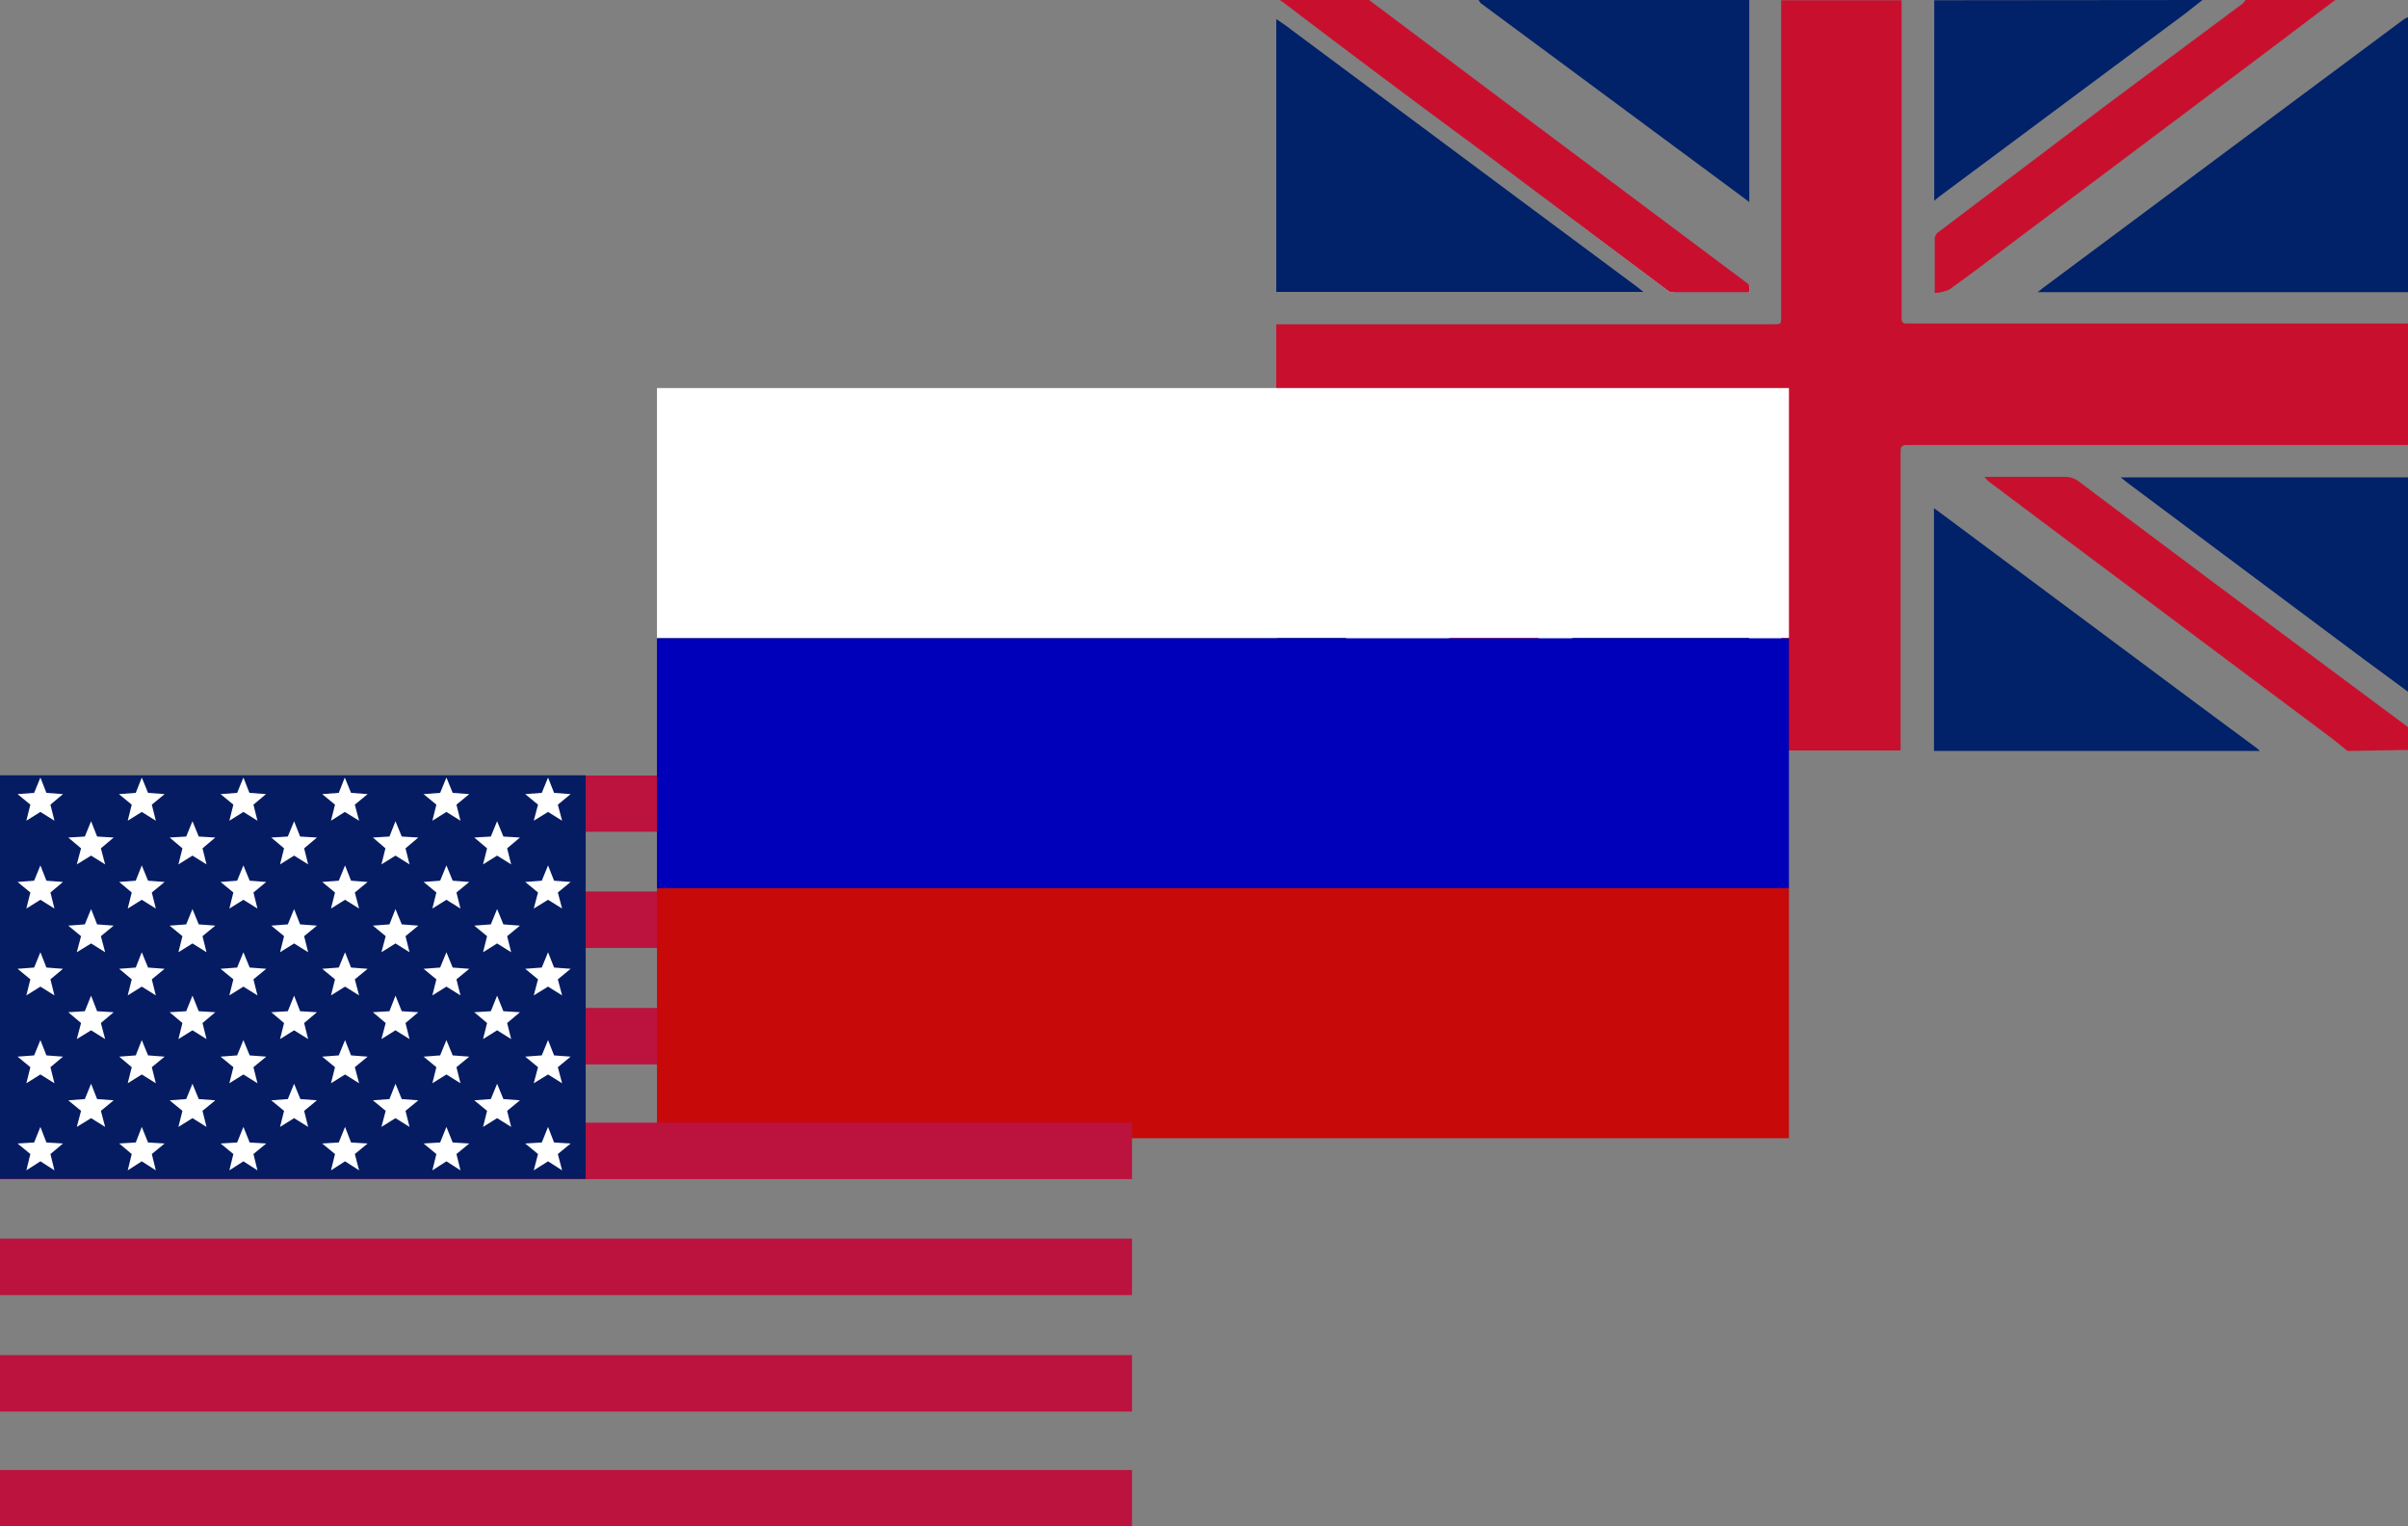
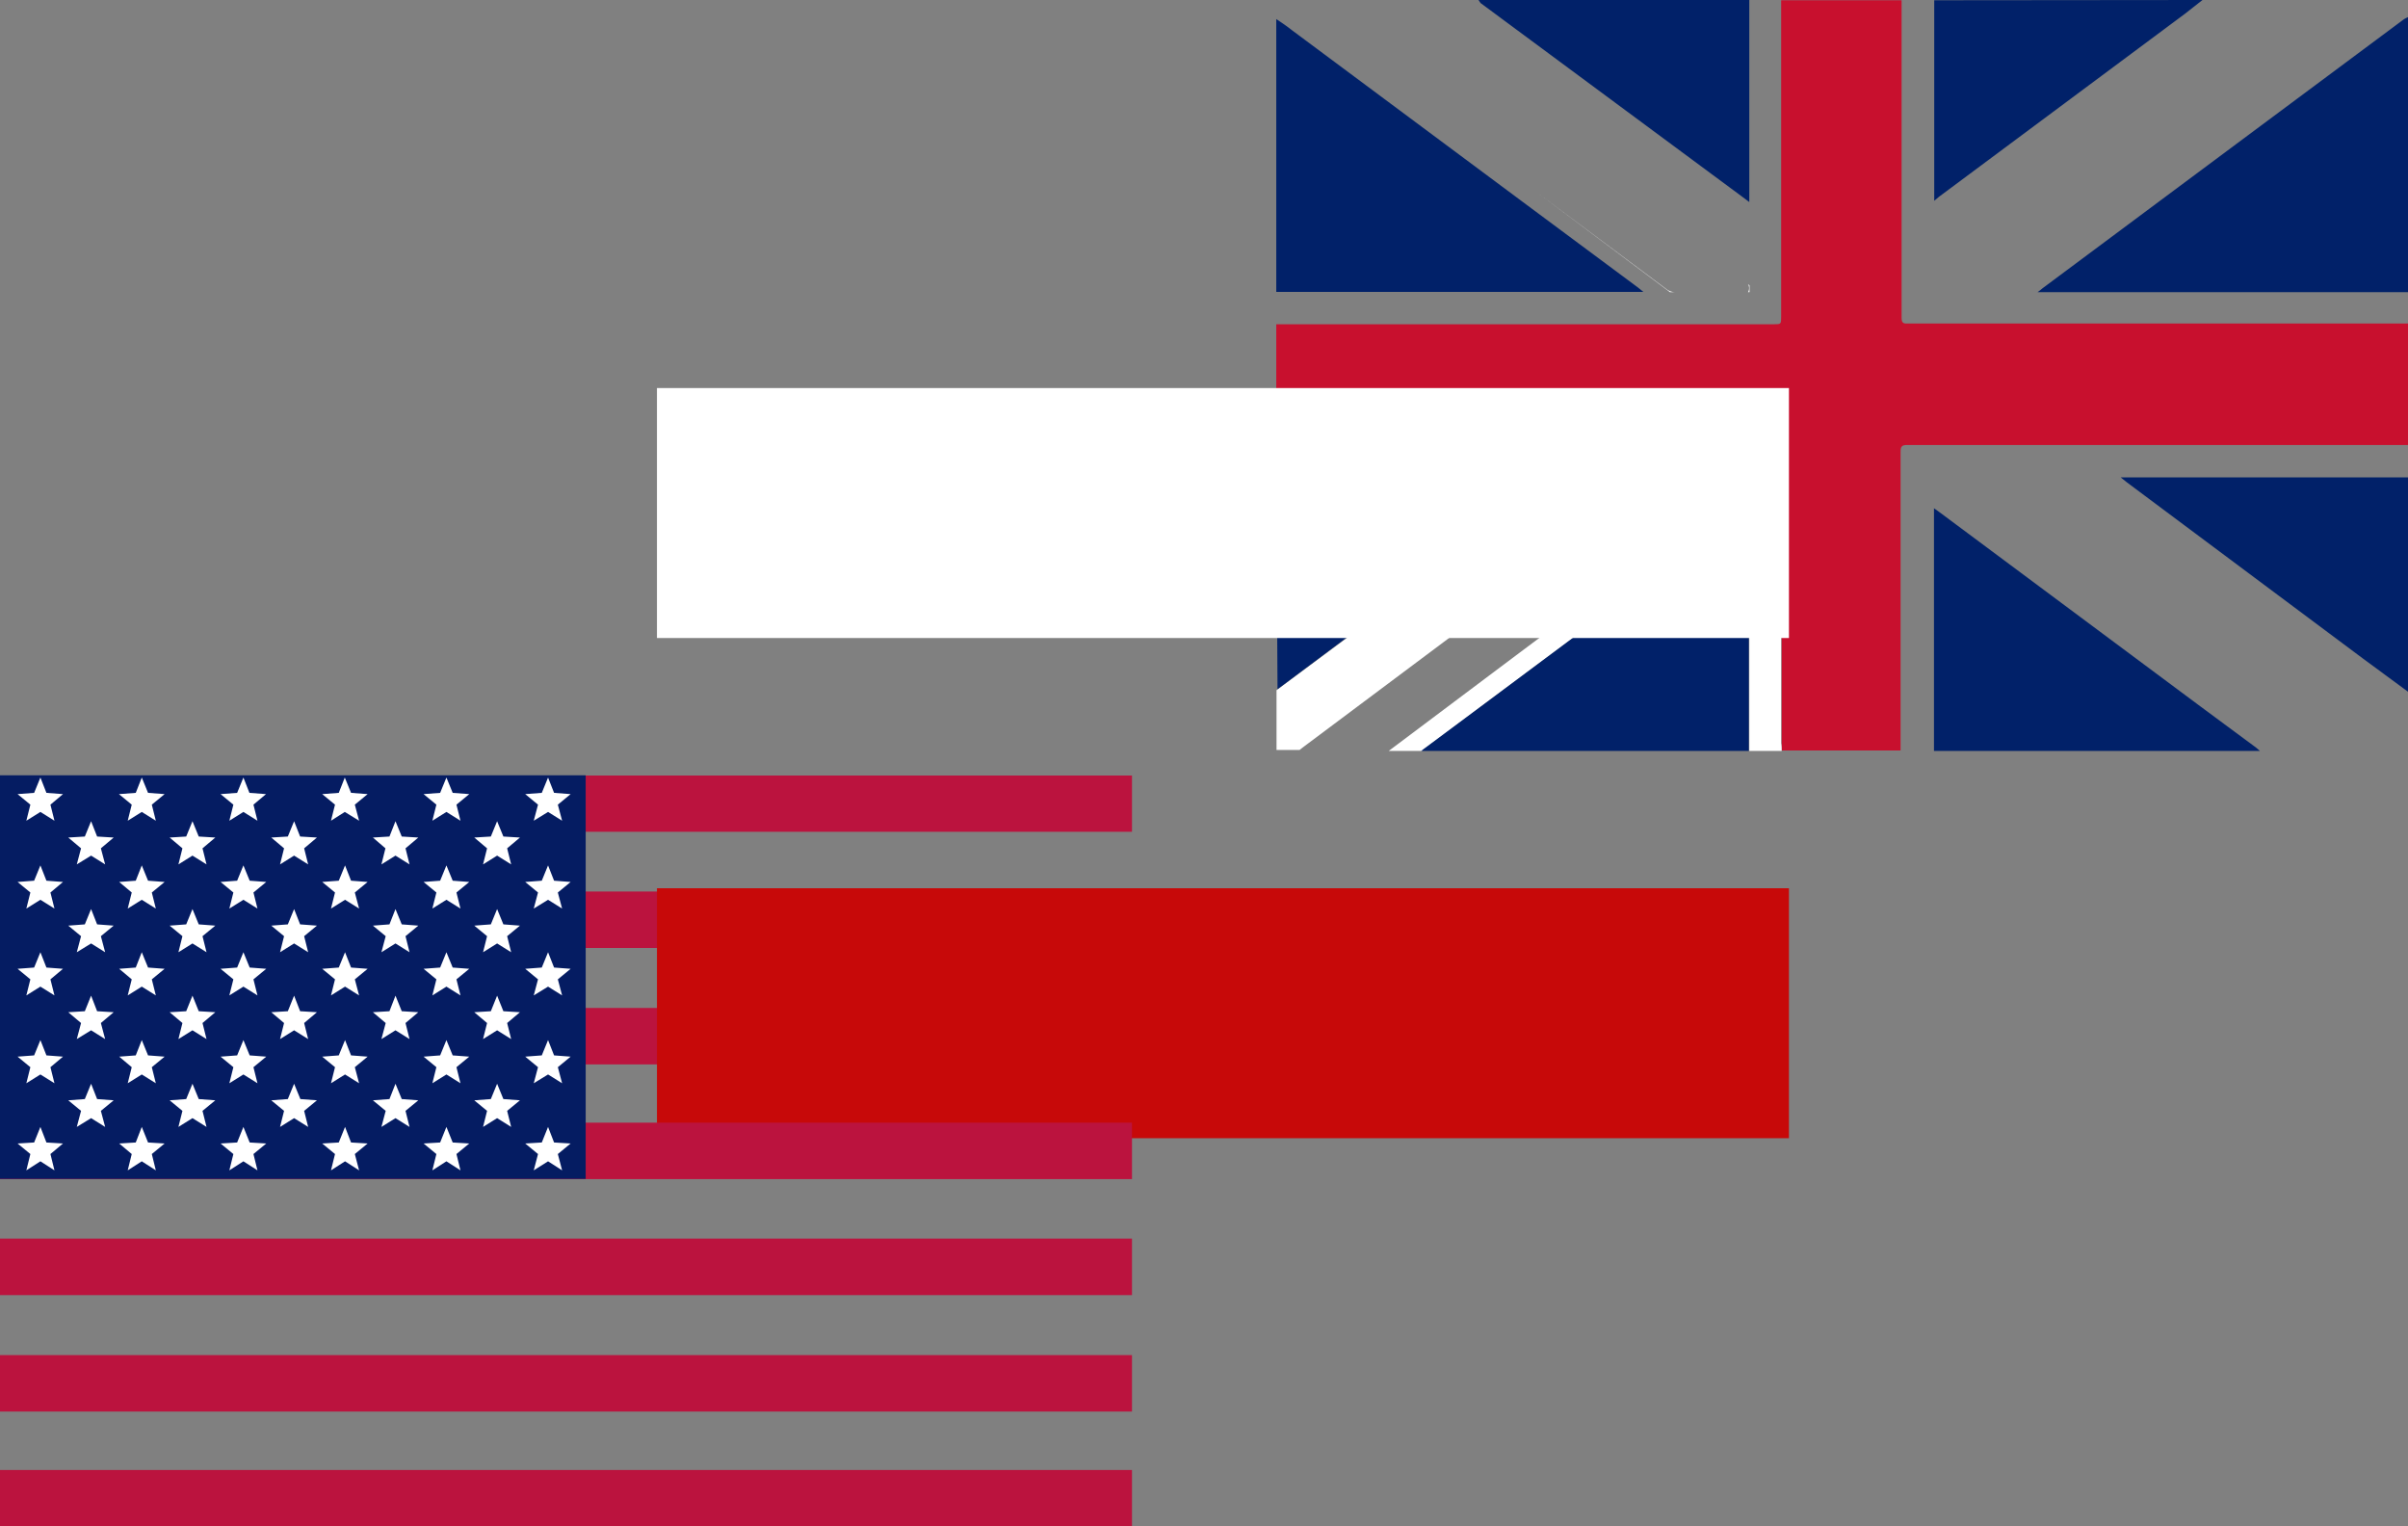
<svg xmlns="http://www.w3.org/2000/svg" data-name="Слой 1" viewBox="0 0 95.96 60.81">
  <rect x="0" y="0" width="95.96" height="60.81" fill="#808080" stroke="none" />
  <path fill="#bb133e" d="M23.33 40.16h21.78v2.25H23.33zM23.33 35.52h21.78v2.25H23.33zM23.33 30.9h21.78v2.24H23.33z" />
  <path d="M50.86 17.76v-4.84h19.81c.31 0 .31 0 .31-.31V.32.01h4.8v12.67c0 .23.12.21.28.21H96v4.84H76c-.21 0-.26.06-.26.26V29.9H71V18.06c0-.31 0-.31-.31-.31H50.86z" fill="#c8102e" />
  <path d="M51 0l.13.1L51 0zM55.15.44l5.52 4.14-5-3.75zM66.41 11.52a.58.58 0 0 0 .33.12h-.19l-5.47-4.1zM69.72 11.37v.27h-.06a.32.32 0 0 0 0-.32zM71 29.92h-1.29v-9.73l-.15.11L59 28.16l-2.34 1.76h-1.32l5.09-3.82 9-6.73.08-.06V19h-3.19l-1.08.81-3.39 2.54-1.78 1.32-1 .76-7.14 5.34-.14.11h-.92V27.5l10.32-7.67 1-.75H50.86v-1.32h19.81c.31 0 .31 0 .31.31v11.54c.02.11.02.21.02.31zM51.78 29.92h-.92.92zM56.63 29.92h-1.28 1.28z" fill="#fff" />
  <path d="M96 11.64H81.2a2.11 2.11 0 0 0 .19-.15l7.75-5.77L95.78.78A.93.93 0 0 1 96 .67zM50.86.76c.21.14.42.28.62.44l9.68 7.2 4.12 3.06.21.17H50.86zM56.63 29.92L59 28.16l10.54-7.86.15-.11v9.73zM77.07 29.92v-9.67l.21.15 10.4 7.74 2.23 1.65.15.13zM96 27.59l-1.86-1.37-9.38-7-.25-.2H96zM50.86 19h11.37l-1 .75-10.32 7.71zM69.71 0v8.05l-.32-.24L59 .12 58.92 0zM87.77 0l-.7.55-9.8 7.29-.19.16V.29.01z" fill="#012169" />
-   <path d="M93.55 29.92c-.23-.18-.45-.37-.69-.55l-10.8-8.08-2.84-2.13-.14-.16h3.21a.91.91 0 0 1 .55.18c1.85 1.4 3.71 2.78 5.56 4.17L96 29v.88zM93.06 0l-3.18 2.4-9.7 7.28c-.82.62-1.65 1.25-2.49 1.85a1.46 1.46 0 0 1-.59.14V9.56a.35.35 0 0 1 .17-.33l6.61-5L89.36.15a1.66 1.66 0 0 0 .13-.15zM69.72 11.37v.27h-3.17l-5.47-4.1-1.77-1.33q-4.08-3-8.15-6.1L51 0h3.56l.57.43 5.52 4.14 9 6.73zM69.48 19.31l-.08.06-9 6.73-5.09 3.82h-3.53l.14-.11 7.14-5.34 1.77-1.33 1-.75 3.39-2.54 1.1-.85h3.16z" fill="#c8102e" />
  <path fill="#d30909" d="M50.86 29.92h.92-.92zM56.63 29.92h-1.28 1.28z" />
  <path fill="#fff" d="M26.18 15.46h45.11v9.96H26.18z" />
-   <path fill="#0000ba" d="M26.18 25.43h45.11v9.96H26.18z" />
  <path fill="#c70909" d="M26.18 35.39h45.11v9.96H26.18z" />
  <path fill="#bb133e" d="M0 58.57h45.11v2.24H0zM0 53.99h45.11v2.25H0zM0 49.35h45.11v2.25H0zM0 44.73h45.11v2.25H0z" />
  <path fill="#051c62" d="M0 30.89h23.34v16.08H0z" />
  <path fill="#fff" d="M1.61 30.98l.24.61.66.05-.5.42.16.64-.56-.35-.56.35.16-.64-.51-.42.66-.05.25-.61zM1.61 44.9l.24.62.66.04-.5.42.16.65-.56-.36-.56.36.16-.65-.51-.42.66-.04.25-.62zM5.65 30.98l.25.61.66.05-.51.42.16.64-.56-.35-.56.35.16-.64-.51-.42.67-.05.24-.61zM3.63 32.72l.24.61.66.04-.51.43.17.64-.56-.35-.57.35.17-.64-.51-.43.66-.04.25-.61zM1.61 34.48l.24.61.66.05-.5.42.16.64-.56-.35-.56.35.16-.64-.51-.42.66-.05.25-.61zM3.63 36.22l.24.61.66.05-.51.42.17.64-.56-.35-.57.35.17-.64-.51-.42.66-.05.25-.61zM1.61 37.94l.24.61.66.05-.5.42.16.64-.56-.35-.56.35.16-.64-.51-.42.66-.05.25-.61zM3.63 39.67l.24.62.66.04-.51.43.17.64-.56-.35-.57.35.17-.64-.51-.43.66-.04.25-.62zM1.61 41.44l.24.61.66.05-.5.42.16.64-.56-.35-.56.35.16-.64-.51-.42.66-.05.25-.61zM3.63 43.18l.24.61.66.05-.51.42.17.64-.56-.35-.57.35.17-.64-.51-.42.66-.05.25-.61zM5.65 44.9l.25.62.66.04-.51.42.16.65-.56-.36-.56.36.16-.65-.5-.42.66-.04.24-.62zM9.7 30.98l.24.61.66.05-.5.42.16.64-.56-.35-.56.35.16-.64-.51-.42.66-.05.25-.61zM7.67 32.72l.25.61.66.04-.51.43.16.64-.56-.35-.56.35.16-.64-.51-.43.66-.04.25-.61zM5.65 34.48l.25.61.66.05-.51.42.16.64-.56-.35-.56.35.16-.64-.5-.42.66-.05.24-.61zM7.67 36.22l.25.61.66.05-.51.42.16.64-.56-.35-.56.35.16-.64-.51-.42.66-.05.25-.61zM5.65 37.94l.25.61.66.05-.51.42.16.64-.56-.35-.56.35.16-.64-.5-.42.66-.05.24-.61zM7.67 39.67l.25.62.66.04-.51.43.16.64-.56-.35-.56.35.16-.64-.51-.43.66-.04.25-.62zM5.65 41.44l.25.61.66.05-.51.42.16.64-.56-.35-.56.35.16-.64-.5-.42.66-.05.24-.61zM7.67 43.18l.25.61.66.05-.51.42.16.64-.56-.35-.56.35.16-.64-.51-.42.66-.05.25-.61zM9.7 44.9l.25.62.66.04-.51.42.16.65-.56-.36-.56.36.16-.65-.51-.42.66-.04.25-.62zM13.74 30.98l.25.61.66.05-.51.42.17.64-.57-.35-.55.35.16-.64-.51-.42.66-.05.24-.61zM11.72 32.72l.24.61.67.04-.51.43.16.64-.56-.35-.56.35.16-.64-.51-.43.66-.04.25-.61zM9.7 34.48l.25.61.66.05-.51.42.16.64-.56-.35-.56.35.16-.64-.51-.42.66-.05.25-.61zM11.72 36.22l.24.61.67.05-.51.42.16.64-.56-.35-.56.35.16-.64-.51-.42.66-.05.25-.61zM9.7 37.94l.25.61.66.05-.51.42.16.64-.56-.35-.56.35.16-.64-.51-.42.66-.05.25-.61zM11.72 39.67l.24.62.67.04-.51.43.16.64-.56-.35-.56.35.16-.64-.51-.43.66-.04.25-.62zM9.7 41.44l.25.61.66.05-.51.42.16.64-.56-.35-.56.35.16-.64-.51-.42.66-.05.25-.61zM11.72 43.18l.25.61.66.05-.51.42.16.64-.56-.35-.56.35.16-.64-.51-.42.66-.05.25-.61zM13.75 44.9l.24.62.66.04-.51.42.17.65-.56-.36-.56.36.16-.65-.51-.42.66-.04.25-.62zM17.79 30.98l.25.61.66.05-.51.42.16.64-.56-.35-.56.35.16-.64-.51-.42.66-.05.25-.61zM15.76 32.72l.25.61.66.04-.51.43.16.64-.56-.35-.56.35.16-.64-.5-.43.66-.04.24-.61zM13.75 34.48l.24.61.66.05-.51.42.17.64-.56-.35-.56.35.16-.64-.51-.42.66-.05.25-.61zM15.76 36.22l.25.61.66.05-.51.42.16.64-.56-.35-.56.35.17-.64-.51-.42.66-.05.24-.61zM13.75 37.94l.24.61.66.05-.51.42.17.64-.56-.35-.56.35.16-.64-.51-.42.66-.05.25-.61zM15.76 39.67l.25.62.66.04-.51.43.16.64-.56-.35-.56.35.17-.64-.51-.43.66-.04.24-.62zM13.75 41.44l.24.61.66.05-.51.42.17.64-.56-.35-.56.35.16-.64-.51-.42.66-.05.25-.61zM15.76 43.18l.25.61.66.05-.51.42.16.64-.56-.35-.56.35.17-.64-.51-.42.66-.05.24-.61zM17.79 44.9l.25.62.66.04-.51.42.16.65-.56-.36-.56.36.16-.65-.51-.42.66-.04.25-.62zM21.84 30.98l.24.61.66.05-.51.42.17.64-.56-.35-.57.35.17-.64-.51-.42.66-.05.25-.61zM19.81 32.72l.25.61.66.04-.51.43.16.64-.56-.35-.56.35.16-.64-.51-.43.66-.04.25-.61zM17.79 34.48l.25.61.66.05-.51.42.16.64-.56-.35-.56.35.16-.64-.51-.42.66-.05.25-.61zM19.81 36.22l.25.61.66.05-.51.42.16.64-.56-.35-.56.35.16-.64-.51-.42.66-.05.25-.61zM17.79 37.94l.25.61.66.05-.51.42.16.64-.56-.35-.56.35.16-.64-.51-.42.66-.05.25-.61zM19.81 39.67l.25.62.66.04-.51.43.16.64-.56-.35-.56.35.16-.64-.51-.43.66-.04.25-.62zM17.79 41.44l.25.61.66.05-.51.42.16.64-.56-.35-.56.35.16-.64-.51-.42.66-.05.25-.61zM19.81 43.18l.25.61.66.05-.51.42.16.64-.56-.35-.56.35.16-.64-.51-.42.66-.05.25-.61zM21.84 44.9l.24.62.66.04-.51.42.17.65-.56-.36-.57.36.17-.65-.51-.42.66-.04.25-.62zM21.84 34.48l.24.61.66.05-.51.42.17.64-.56-.35-.57.35.17-.64-.51-.42.66-.05.25-.61zM21.84 37.94l.24.61.66.05-.51.42.17.64-.56-.35-.57.35.17-.64-.51-.42.66-.05.25-.61zM21.84 41.44l.24.61.66.05-.51.42.17.64-.56-.35-.57.35.17-.64-.51-.42.66-.05.25-.61z" />
</svg>